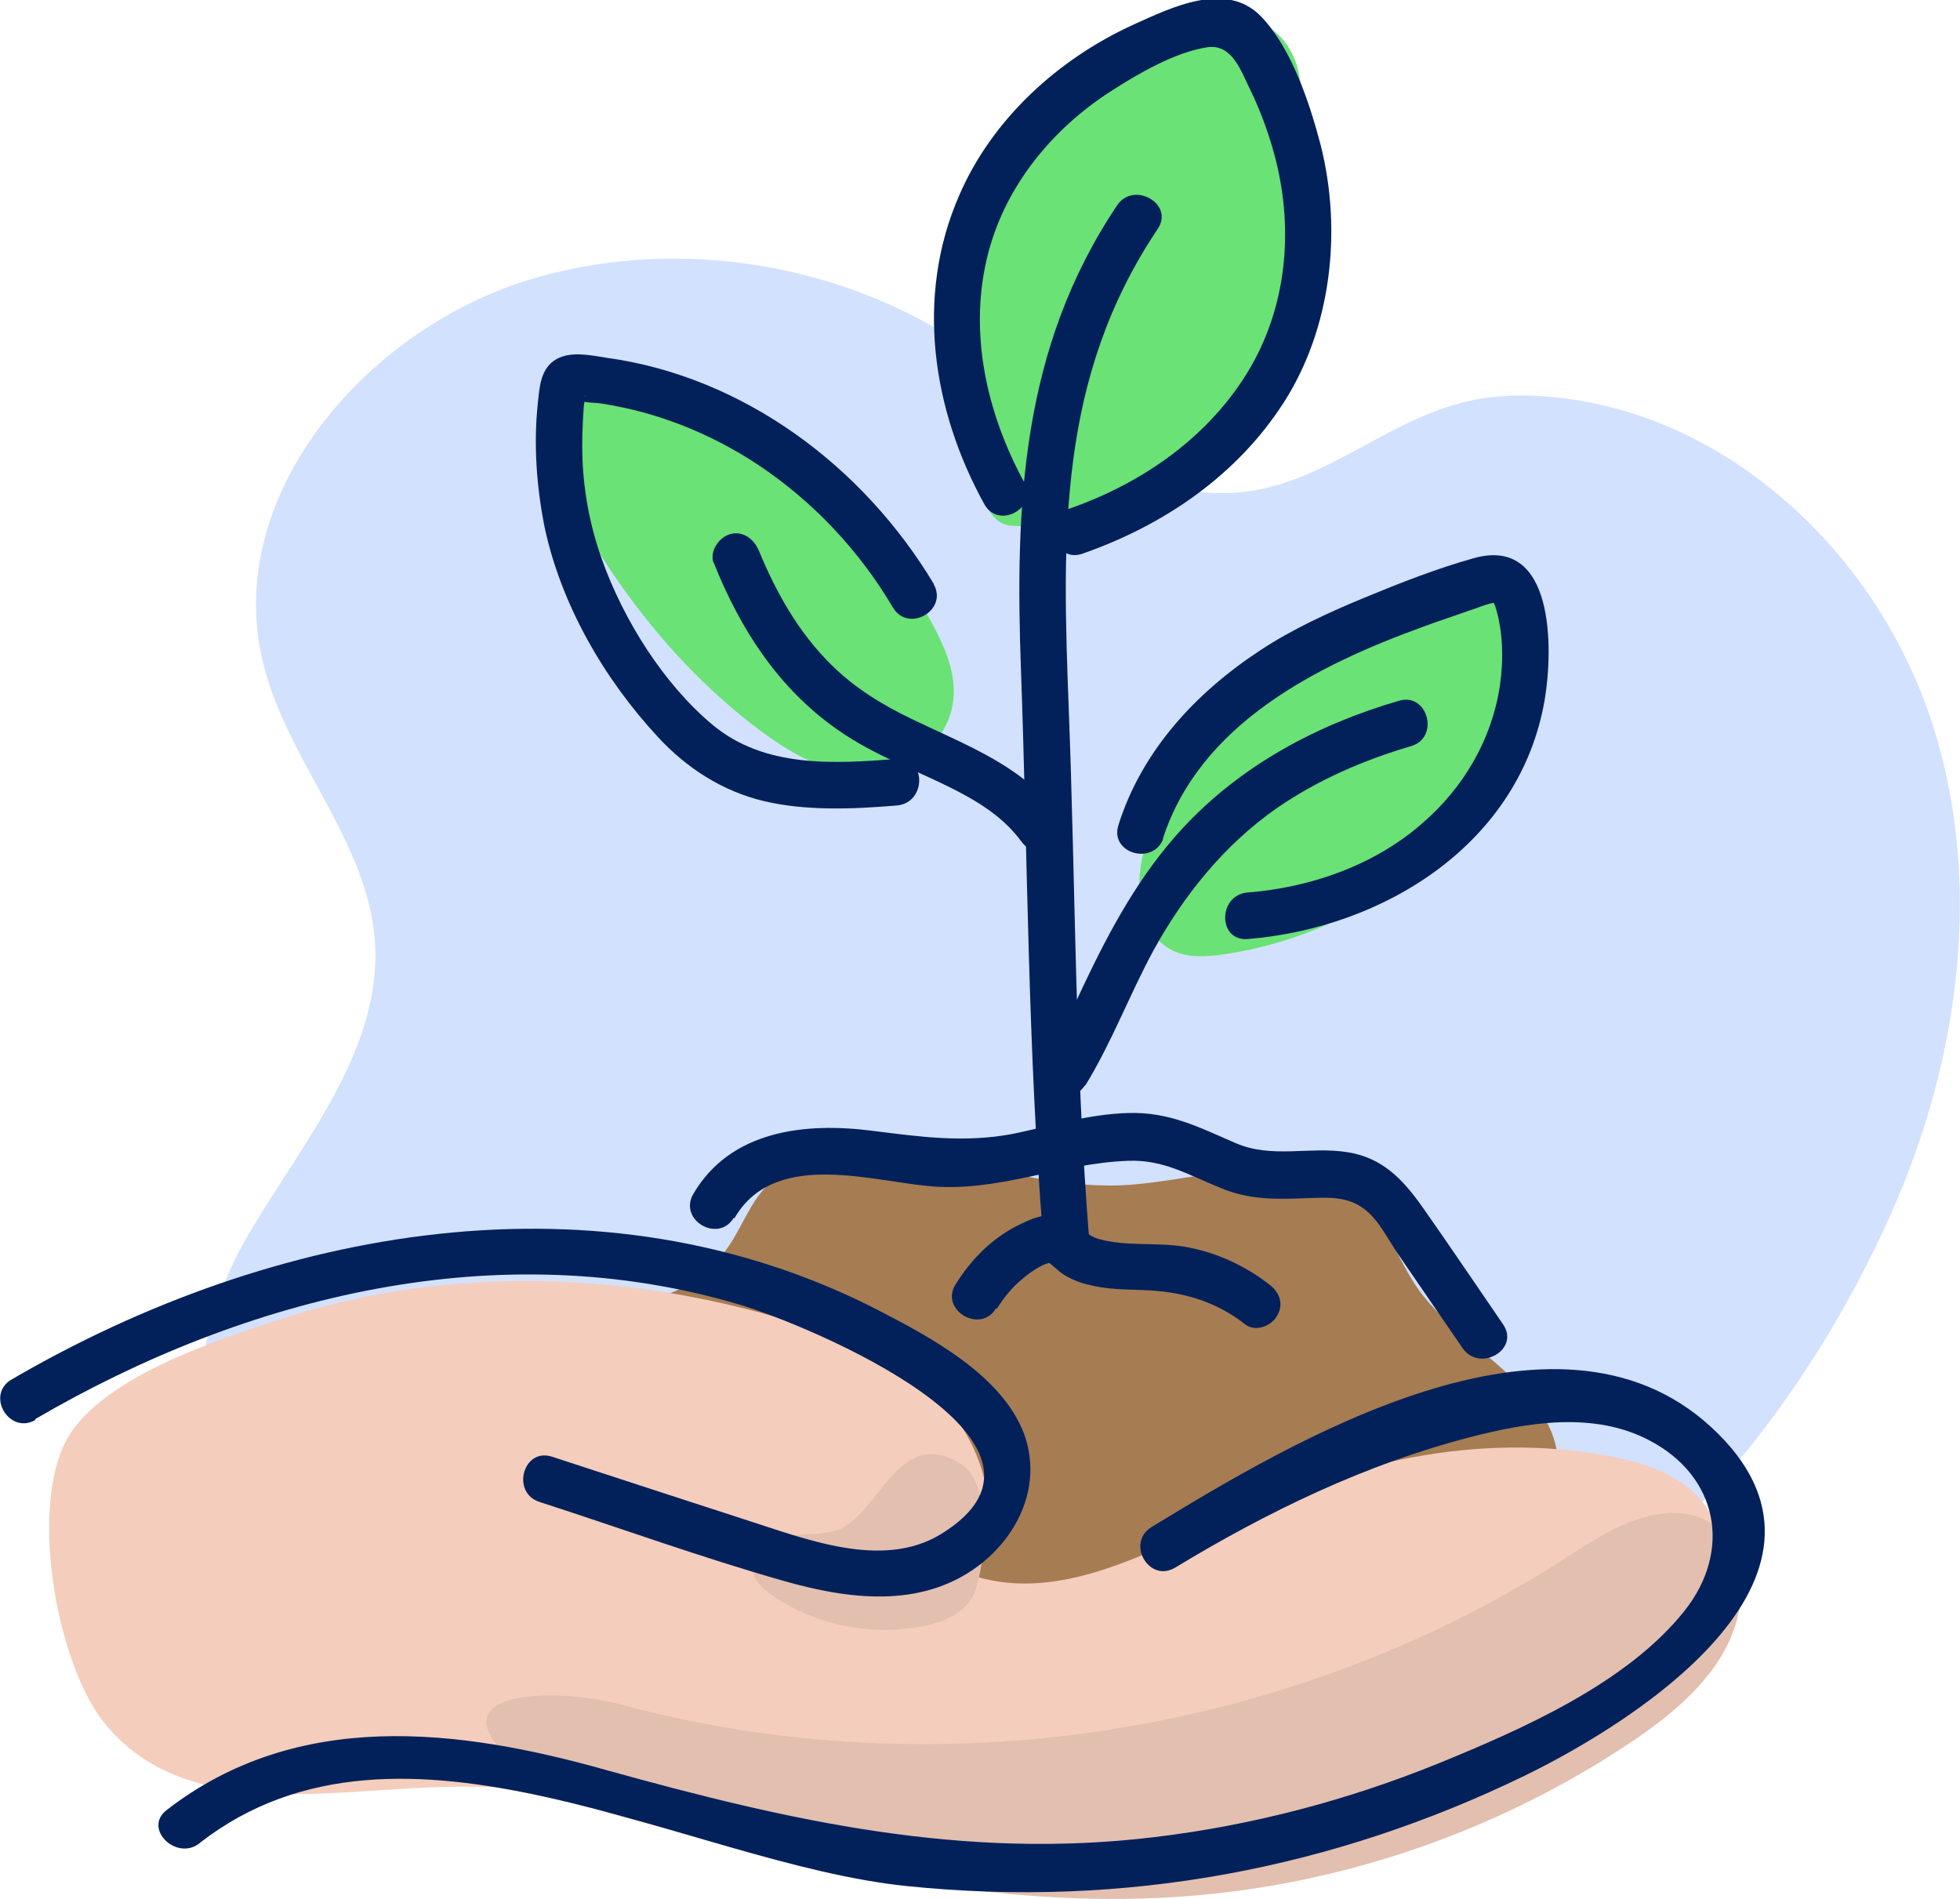
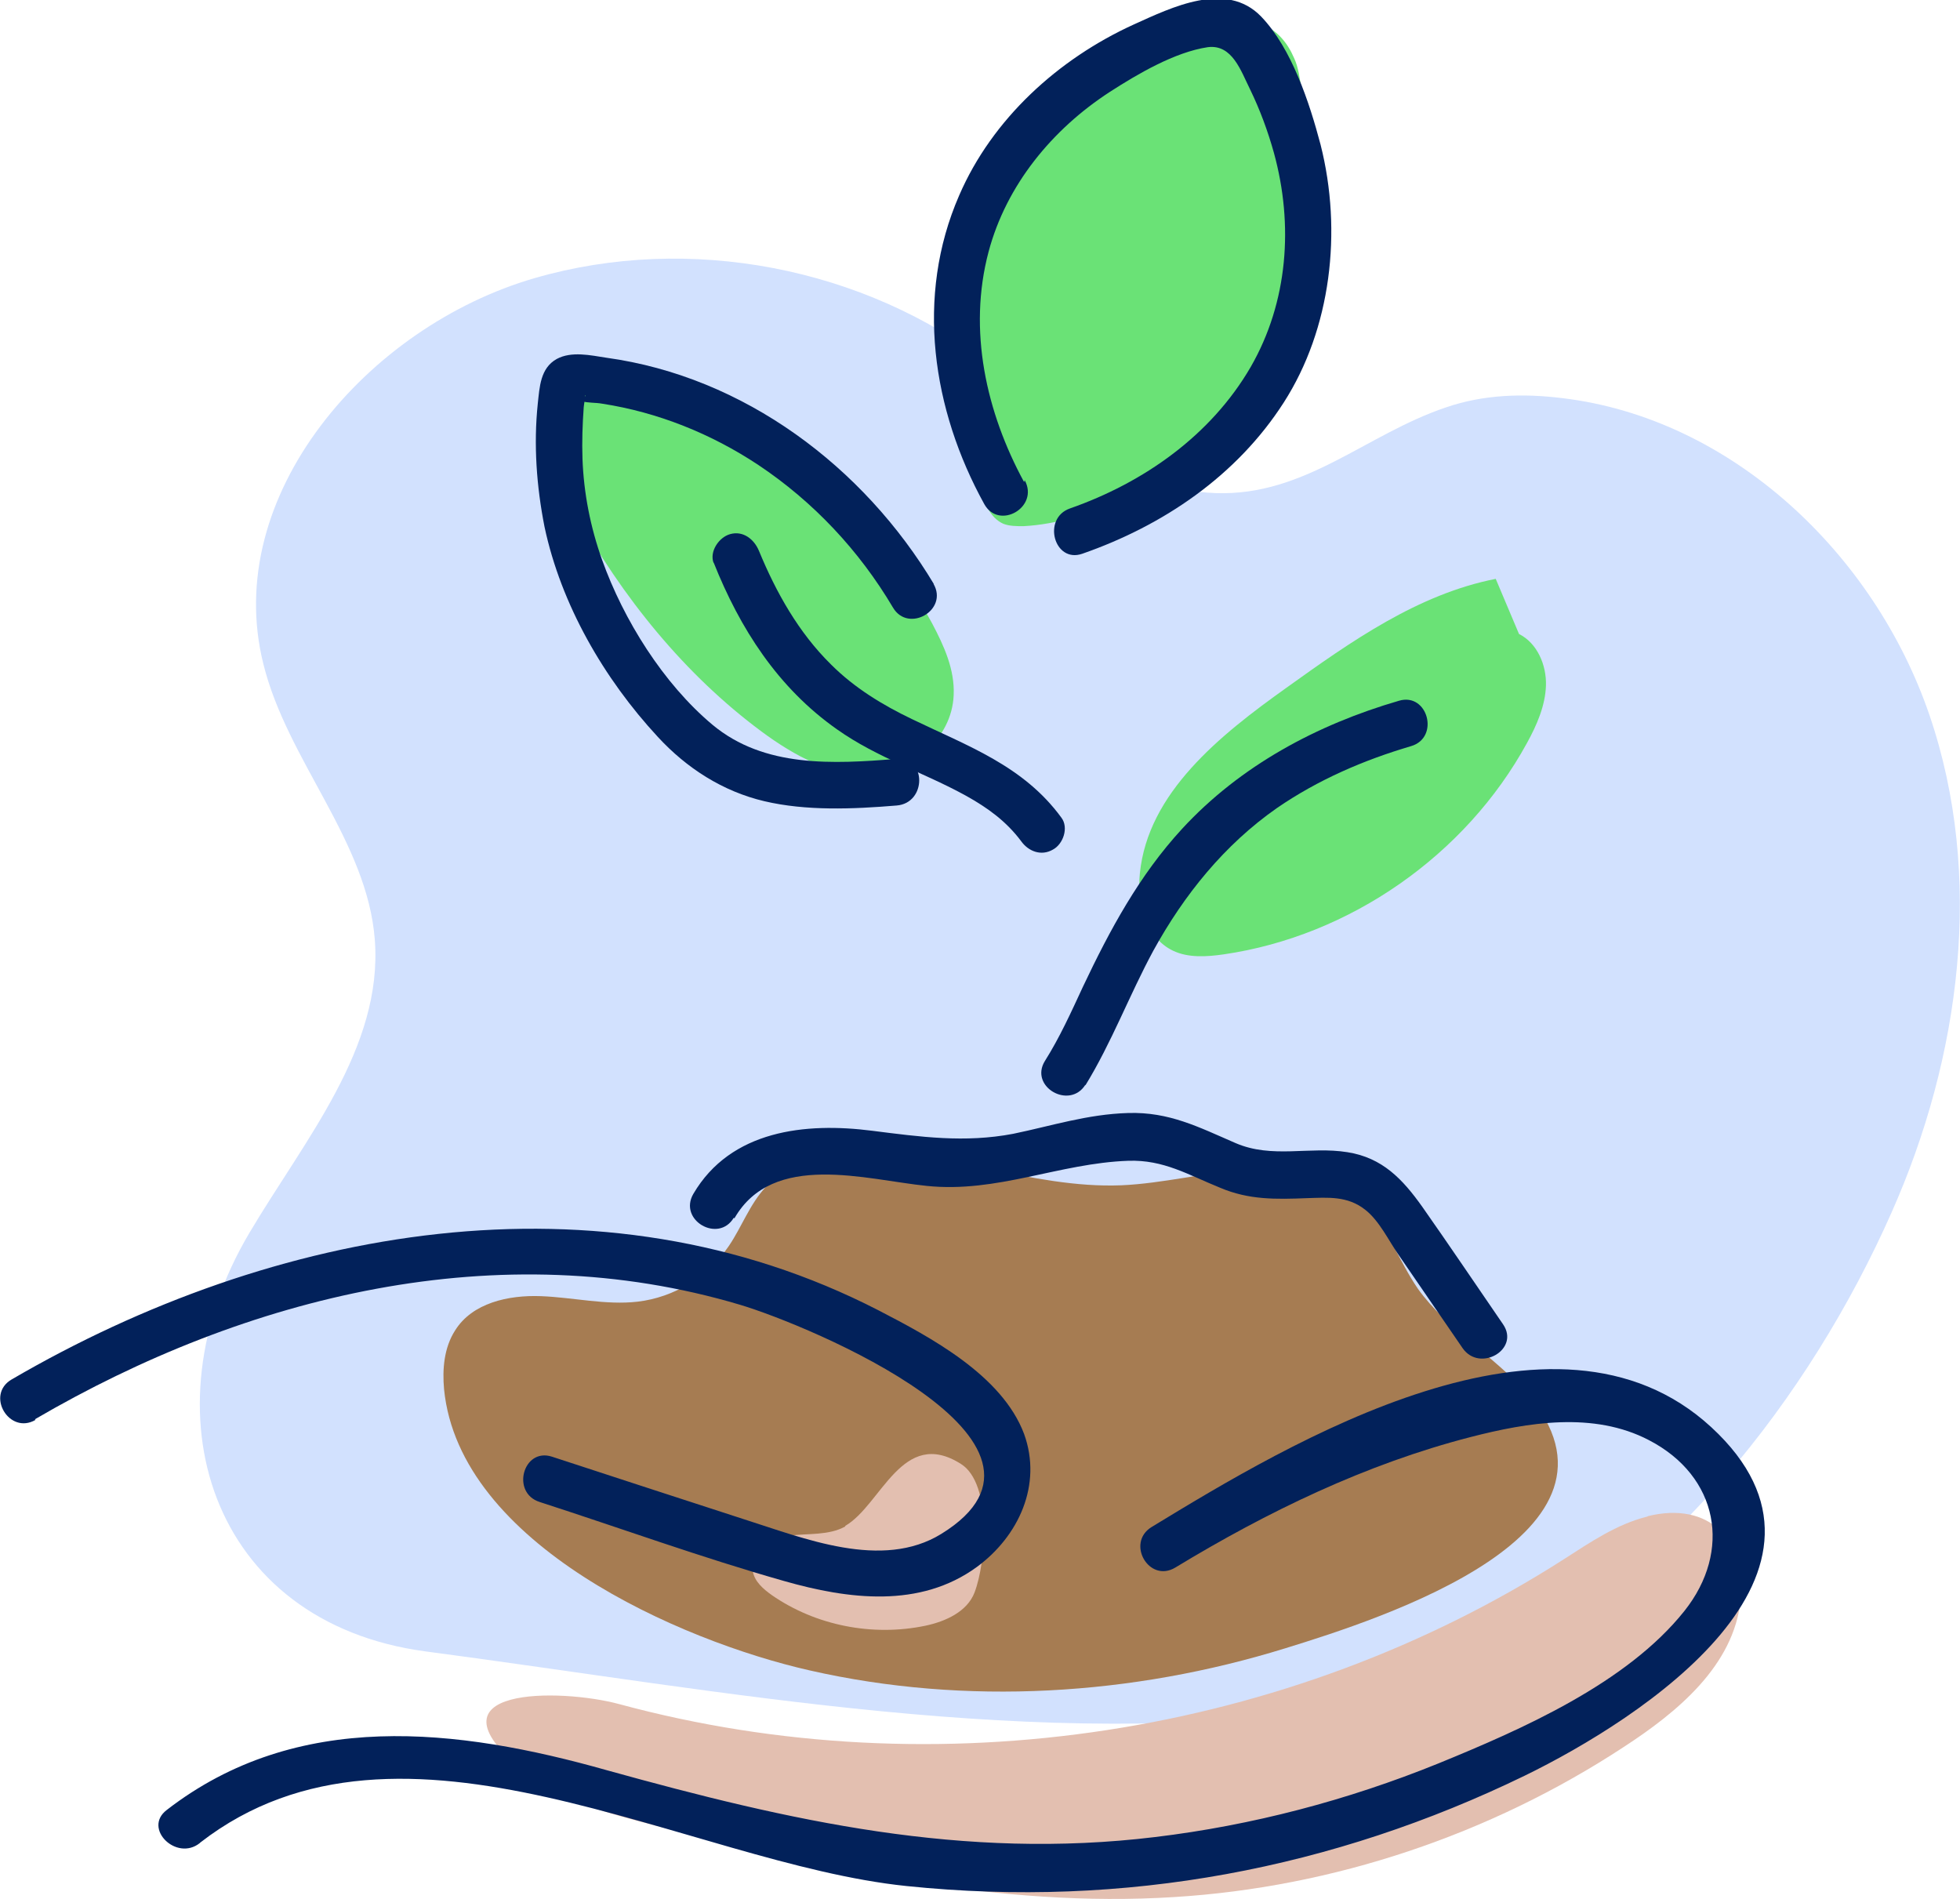
<svg xmlns="http://www.w3.org/2000/svg" width="32" height="31" viewBox="0 0 32 31" fill="none">
  <g clip-path="url(#clip0_147123_1625)">
    <path d="M24.1 27.25C27.18 25.88 29.56 22.78 30.88 19.8C32.01 17.26 32.4 14.3 31.5 11.67C30.6 9.04 28.27 6.83 25.51 6.5C24.87 6.42 24.22 6.44 23.61 6.65C22.3 7.09 21.31 8.1 19.85 8.05C18.29 8 17.34 6.86 16.18 5.96C14.11 4.36 11.25 3.81 8.73 4.54C6 5.33 3.61 8.09 4.3 10.84C4.69 12.42 6 13.73 6.12 15.35C6.25 17.11 4.97 18.61 4.07 20.13C2.34 23.05 3.43 26.49 6.95 26.96C11.88 27.61 16.93 28.61 21.91 27.89C22.68 27.78 23.41 27.56 24.11 27.24L24.1 27.25Z" fill="#D2E1FE" />
    <path d="M13.77 18.84C13.3 18.89 12.82 19.03 12.5 19.38C12.24 19.66 12.11 20.03 11.9 20.34C11.56 20.84 11.01 21.18 10.41 21.25C9.89 21.31 9.36 21.18 8.83 21.16C8.3 21.14 7.71 21.27 7.43 21.72C7.25 22 7.22 22.35 7.25 22.68C7.5 25.21 11.1 26.79 13.22 27.27C15.77 27.85 18.49 27.68 20.98 26.91C22.57 26.42 26.9 25.03 24.93 22.75C24.39 22.13 23.63 21.71 23.15 21.04C22.84 20.59 22.66 20.04 22.27 19.66C21.78 19.18 21.03 19.06 20.35 19.1C19.67 19.14 18.99 19.32 18.31 19.35C16.83 19.41 15.38 18.74 13.9 18.83C13.85 18.83 13.81 18.83 13.76 18.84H13.77Z" fill="#A67C52" />
-     <path d="M25.13 24.61C25.62 24.61 25.62 23.85 25.13 23.85C24.64 23.85 24.64 24.61 25.13 24.61Z" fill="#02215A" />
    <path d="M23.74 23.49C24.23 23.49 24.23 22.73 23.74 22.73C23.25 22.73 23.25 23.49 23.74 23.49Z" fill="#02215A" />
-     <path d="M13.19 21.67C14.03 21.94 14.89 22.3 15.5 23.02C16.11 23.74 16.38 24.89 15.91 25.73C17.33 26.17 18.77 25.32 20.14 24.72C22.06 23.88 24.11 23.38 26.21 23.76C26.64 23.84 27.07 23.95 27.43 24.19C28.36 24.81 28.3 26 27.69 26.82C26.83 27.97 25.37 28.7 24.08 29.26C22.08 30.12 19.87 30.42 17.71 30.39C14.12 30.34 10.57 29.03 7 29.18C5.13 29.26 2.93 29.67 1.69 28.11C0.95 27.17 0.5 24.78 1.04 23.6C1.54 22.5 3.6 21.86 4.6 21.53C7.39 20.62 10.42 20.76 13.19 21.66V21.67Z" fill="#F5CDBC" />
    <path d="M26.89 24.76C26.4 24.88 25.96 25.18 25.54 25.45C21.03 28.34 15.28 29.22 10.11 27.82C9.15 27.56 6.87 27.53 8.53 28.9C9.13 29.4 9.95 29.61 10.69 29.8C13.47 30.51 16.31 31.15 19.17 30.97C21.77 30.81 24.33 29.95 26.51 28.52C27.37 27.96 28.31 27.2 28.42 26.11C28.51 25.13 27.9 24.51 26.91 24.75L26.89 24.76Z" fill="#E3BFB0" />
    <path d="M3.27 30.08C6.56 27.53 11.22 30.42 14.8 30.79C18.38 31.16 21.78 30.5 24.89 28.99C26.8 28.06 30.5 25.66 27.94 23.3C25.38 20.94 21.05 23.56 18.8 24.93C18.38 25.19 18.76 25.85 19.19 25.59C20.69 24.68 22.3 23.9 24.01 23.46C24.94 23.22 26.02 23.04 26.92 23.51C28.06 24.1 28.28 25.32 27.5 26.3C26.56 27.48 24.85 28.23 23.48 28.79C22 29.39 20.44 29.8 18.86 29.99C15.73 30.37 12.9 29.73 9.91 28.9C7.47 28.21 4.85 27.9 2.72 29.55C2.33 29.85 2.88 30.39 3.26 30.09L3.27 30.08Z" fill="#02215A" />
    <path d="M13.8 24.92C13.53 25.07 13.19 25.03 12.89 25.07C12.59 25.11 12.24 25.34 12.29 25.65C12.32 25.82 12.46 25.94 12.6 26.04C13.32 26.54 14.25 26.72 15.11 26.54C15.44 26.47 15.79 26.31 15.91 26C16.1 25.51 16.2 24.22 15.69 23.9C14.73 23.29 14.39 24.57 13.8 24.91V24.92Z" fill="#E3BFB0" />
    <path d="M0.57 23.17C4.03 21.15 8.15 20.13 12.08 21.3C13.19 21.63 17.8 23.54 15.37 25.04C14.4 25.64 13.12 25.11 12.14 24.8C11.09 24.46 10.05 24.12 9.01 23.78C8.54 23.63 8.34 24.37 8.81 24.52C10.14 24.95 11.46 25.43 12.8 25.81C13.85 26.11 15.02 26.26 15.95 25.58C16.63 25.08 17.02 24.24 16.72 23.41C16.36 22.45 15.19 21.83 14.34 21.39C9.79 19.05 4.46 20.03 0.19 22.52C-0.24 22.77 0.15 23.43 0.58 23.18L0.57 23.17Z" fill="#02215A" />
    <path d="M10.25 6.24C10.06 6.15 9.86 6.06 9.65 6.08C9.24 6.12 8.96 6.61 8.96 7.07C8.96 7.53 9.16 7.95 9.38 8.34C10.16 9.76 11.19 11.02 12.43 11.94C12.97 12.34 13.59 12.68 14.23 12.64C14.87 12.6 15.54 12.07 15.57 11.35C15.59 10.93 15.41 10.54 15.22 10.18C14.69 9.21 13.91 8.07 13 7.51C12.68 7.31 12.32 7.28 11.98 7.14C11.39 6.89 10.83 6.53 10.24 6.25L10.25 6.24Z" fill="#6AE276" />
    <path d="M24.42 9.45C23.15 9.7 22.06 10.47 21 11.23C19.92 12 18.74 12.94 18.61 14.26C18.56 14.74 18.71 15.31 19.15 15.52C19.4 15.64 19.7 15.62 19.98 15.58C22.04 15.28 23.93 13.96 24.93 12.13C25.09 11.84 25.23 11.52 25.24 11.19C25.25 10.86 25.1 10.5 24.8 10.35" fill="#6AE276" />
    <path d="M18.499 0.89C18.119 1.1 17.769 1.33 17.539 1.47C17.199 1.67 16.869 1.89 16.579 2.16C15.839 2.86 15.509 3.88 15.609 4.89C15.649 5.35 15.559 5.8 15.609 6.27C15.679 6.85 15.839 7.41 15.999 7.97C16.069 8.2 16.159 8.45 16.379 8.55C16.479 8.59 16.599 8.59 16.709 8.59C17.819 8.53 18.819 7.91 19.649 7.18C20.039 6.84 20.399 6.47 20.679 6.03C21.109 5.37 21.319 4.59 21.379 3.8C21.439 3.01 21.359 2.23 21.249 1.45C21.219 1.28 21.199 1.1 21.129 0.95C20.679 -0.1 19.469 0.36 18.519 0.9L18.499 0.89Z" fill="#6AE276" />
    <path d="M16.72 7.87C16.1 6.73 15.8 5.39 16.14 4.11C16.43 3.02 17.18 2.11 18.12 1.5C18.57 1.21 19.18 0.85 19.72 0.77C20.12 0.72 20.26 1.16 20.41 1.46C20.57 1.79 20.7 2.14 20.8 2.5C21.12 3.67 21.03 4.93 20.42 5.99C19.77 7.11 18.67 7.88 17.47 8.3C17.01 8.46 17.21 9.2 17.67 9.04C18.99 8.58 20.19 7.77 20.96 6.57C21.73 5.37 21.92 3.78 21.56 2.36C21.38 1.68 21.09 0.79 20.59 0.27C20.02 -0.32 19.13 0.12 18.51 0.4C17.28 0.96 16.2 1.94 15.66 3.19C14.94 4.84 15.22 6.69 16.07 8.23C16.31 8.66 16.97 8.28 16.73 7.84L16.72 7.87Z" fill="#02215A" />
-     <path d="M17.78 20.2C17.55 17.33 17.56 14.47 17.45 11.6C17.34 8.73 17.27 6.17 18.9 3.74C19.18 3.33 18.51 2.95 18.24 3.35C16.67 5.69 16.57 8.24 16.67 10.97C16.78 14.05 16.78 17.12 17.03 20.2C17.07 20.69 17.83 20.69 17.79 20.2H17.78Z" fill="#02215A" />
    <path d="M11.65 9.18C12.08 10.26 12.7 11.23 13.67 11.91C14.32 12.37 15.08 12.61 15.77 12.99C16.13 13.19 16.43 13.41 16.67 13.73C16.79 13.9 17 13.98 17.19 13.87C17.36 13.78 17.45 13.51 17.33 13.35C16.71 12.5 15.8 12.18 14.89 11.74C14.41 11.51 13.95 11.23 13.57 10.85C13.04 10.33 12.67 9.67 12.39 8.99C12.31 8.8 12.13 8.66 11.92 8.72C11.74 8.77 11.58 9 11.65 9.19V9.18Z" fill="#02215A" />
    <path d="M17.72 17.72C18.15 17.02 18.44 16.24 18.83 15.52C19.33 14.61 19.99 13.79 20.85 13.19C21.52 12.73 22.26 12.41 23.04 12.18C23.51 12.04 23.31 11.3 22.84 11.44C21.5 11.83 20.25 12.5 19.3 13.53C18.6 14.29 18.12 15.18 17.68 16.11C17.49 16.52 17.3 16.94 17.06 17.32C16.8 17.74 17.46 18.12 17.72 17.71V17.72Z" fill="#02215A" />
    <path d="M15.25 9.54C14.1 7.62 12.15 6.15 9.9 5.84C9.64 5.8 9.33 5.73 9.09 5.86C8.82 6.01 8.81 6.32 8.78 6.59C8.71 7.26 8.76 7.94 8.89 8.6C9.16 9.87 9.86 11.08 10.74 12.03C11.21 12.54 11.8 12.92 12.48 13.08C13.16 13.24 13.92 13.21 14.64 13.15C15.13 13.11 15.13 12.35 14.64 12.39C13.61 12.47 12.48 12.54 11.63 11.83C10.83 11.16 10.18 10.12 9.83 9.14C9.64 8.61 9.53 8.05 9.51 7.49C9.5 7.21 9.51 6.93 9.53 6.65C9.53 6.63 9.56 6.46 9.55 6.45C9.62 6.51 9.21 6.47 9.5 6.55C9.6 6.58 9.72 6.57 9.83 6.59C10.74 6.73 11.61 7.08 12.38 7.59C13.28 8.19 14.03 8.99 14.58 9.92C14.83 10.34 15.49 9.96 15.24 9.53L15.25 9.54Z" fill="#02215A" />
-     <path d="M18.98 13.71C19.58 11.82 21.5 10.86 23.24 10.23C23.48 10.14 23.73 10.06 23.98 9.97C24.08 9.94 24.17 9.9 24.27 9.87C24.28 9.87 24.39 9.83 24.42 9.84C24.36 9.82 24.39 9.84 24.41 9.89C24.54 10.3 24.55 10.76 24.49 11.18C24.36 12.07 23.89 12.87 23.21 13.45C22.43 14.13 21.39 14.49 20.37 14.57C19.88 14.61 19.88 15.37 20.37 15.33C22.6 15.15 24.82 13.77 25.22 11.42C25.36 10.59 25.38 8.75 24.07 9.11C23.46 9.28 22.85 9.52 22.27 9.76C21.69 10 21.1 10.27 20.57 10.62C19.52 11.31 18.64 12.26 18.26 13.47C18.11 13.94 18.85 14.14 19 13.67L18.98 13.71Z" fill="#02215A" />
-     <path d="M16.28 21.36C16.39 21.18 16.53 21.01 16.69 20.88C16.82 20.77 17.06 20.59 17.23 20.61L17.04 20.56C17.16 20.62 17.26 20.74 17.37 20.81C17.48 20.88 17.63 20.94 17.76 20.97C18.05 21.05 18.36 21.05 18.65 21.06C19.28 21.08 19.83 21.23 20.33 21.62C20.49 21.75 20.76 21.65 20.85 21.48C20.97 21.28 20.88 21.08 20.71 20.96C20.31 20.65 19.82 20.43 19.32 20.35C18.87 20.28 18.39 20.35 17.95 20.23C17.73 20.17 17.63 20.01 17.44 19.91C17.18 19.77 16.91 19.86 16.67 19.98C16.22 20.19 15.86 20.55 15.6 20.97C15.34 21.39 16.01 21.78 16.26 21.36H16.28Z" fill="#02215A" />
    <path d="M11.99 19.89C12.62 18.79 14.14 19.26 15.13 19.36C16.28 19.48 17.29 18.99 18.42 18.95C19 18.93 19.4 19.18 19.92 19.39C20.39 19.59 20.83 19.58 21.34 19.56C21.68 19.55 22 19.52 22.29 19.75C22.52 19.93 22.67 20.25 22.83 20.48C23.18 20.99 23.53 21.5 23.88 22.01C24.16 22.41 24.82 22.03 24.54 21.62C24.1 20.98 23.67 20.34 23.22 19.7C22.9 19.25 22.57 18.9 22 18.81C21.38 18.71 20.77 18.92 20.17 18.66C19.57 18.4 19.09 18.15 18.42 18.17C17.75 18.19 17.17 18.38 16.54 18.51C15.75 18.66 15.03 18.56 14.24 18.46C13.15 18.32 11.93 18.45 11.32 19.49C11.07 19.92 11.73 20.3 11.98 19.88L11.99 19.89Z" fill="#02215A" />
  </g>
  <defs>
    <clipPath id="clip0_147123_1625">
      <rect width="32" height="31.01" fill="white" />
    </clipPath>
  </defs>
</svg>